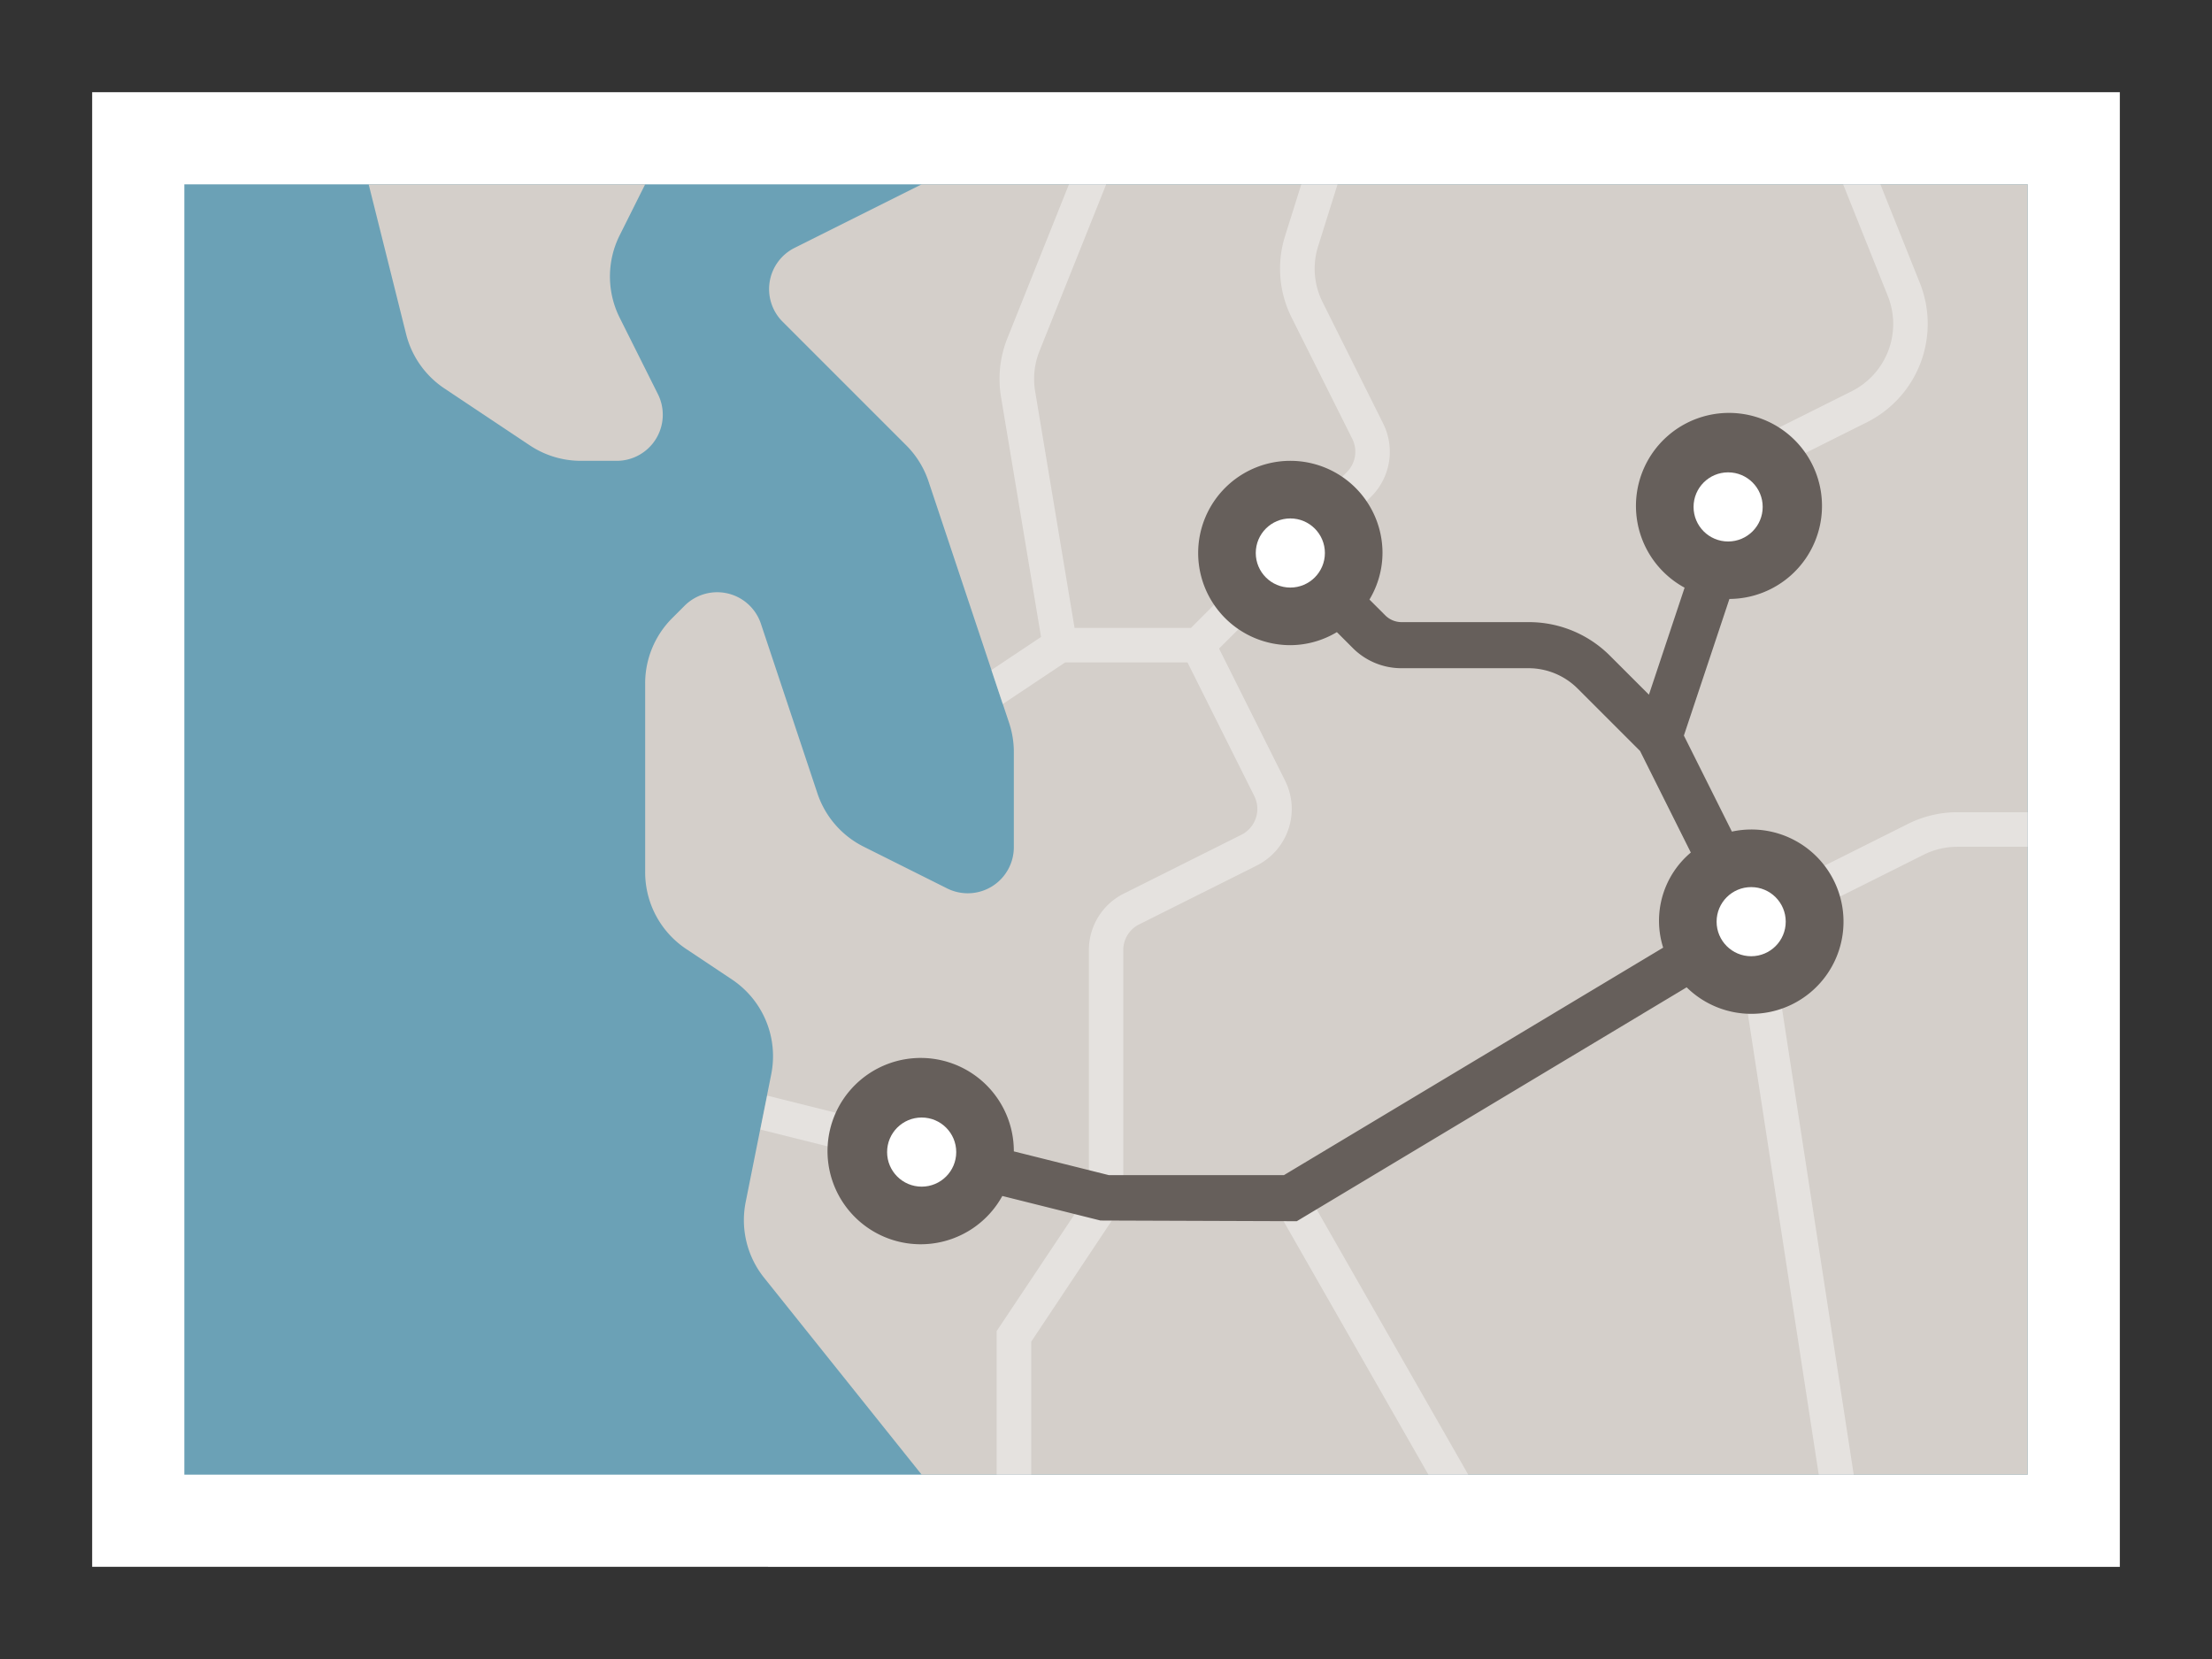
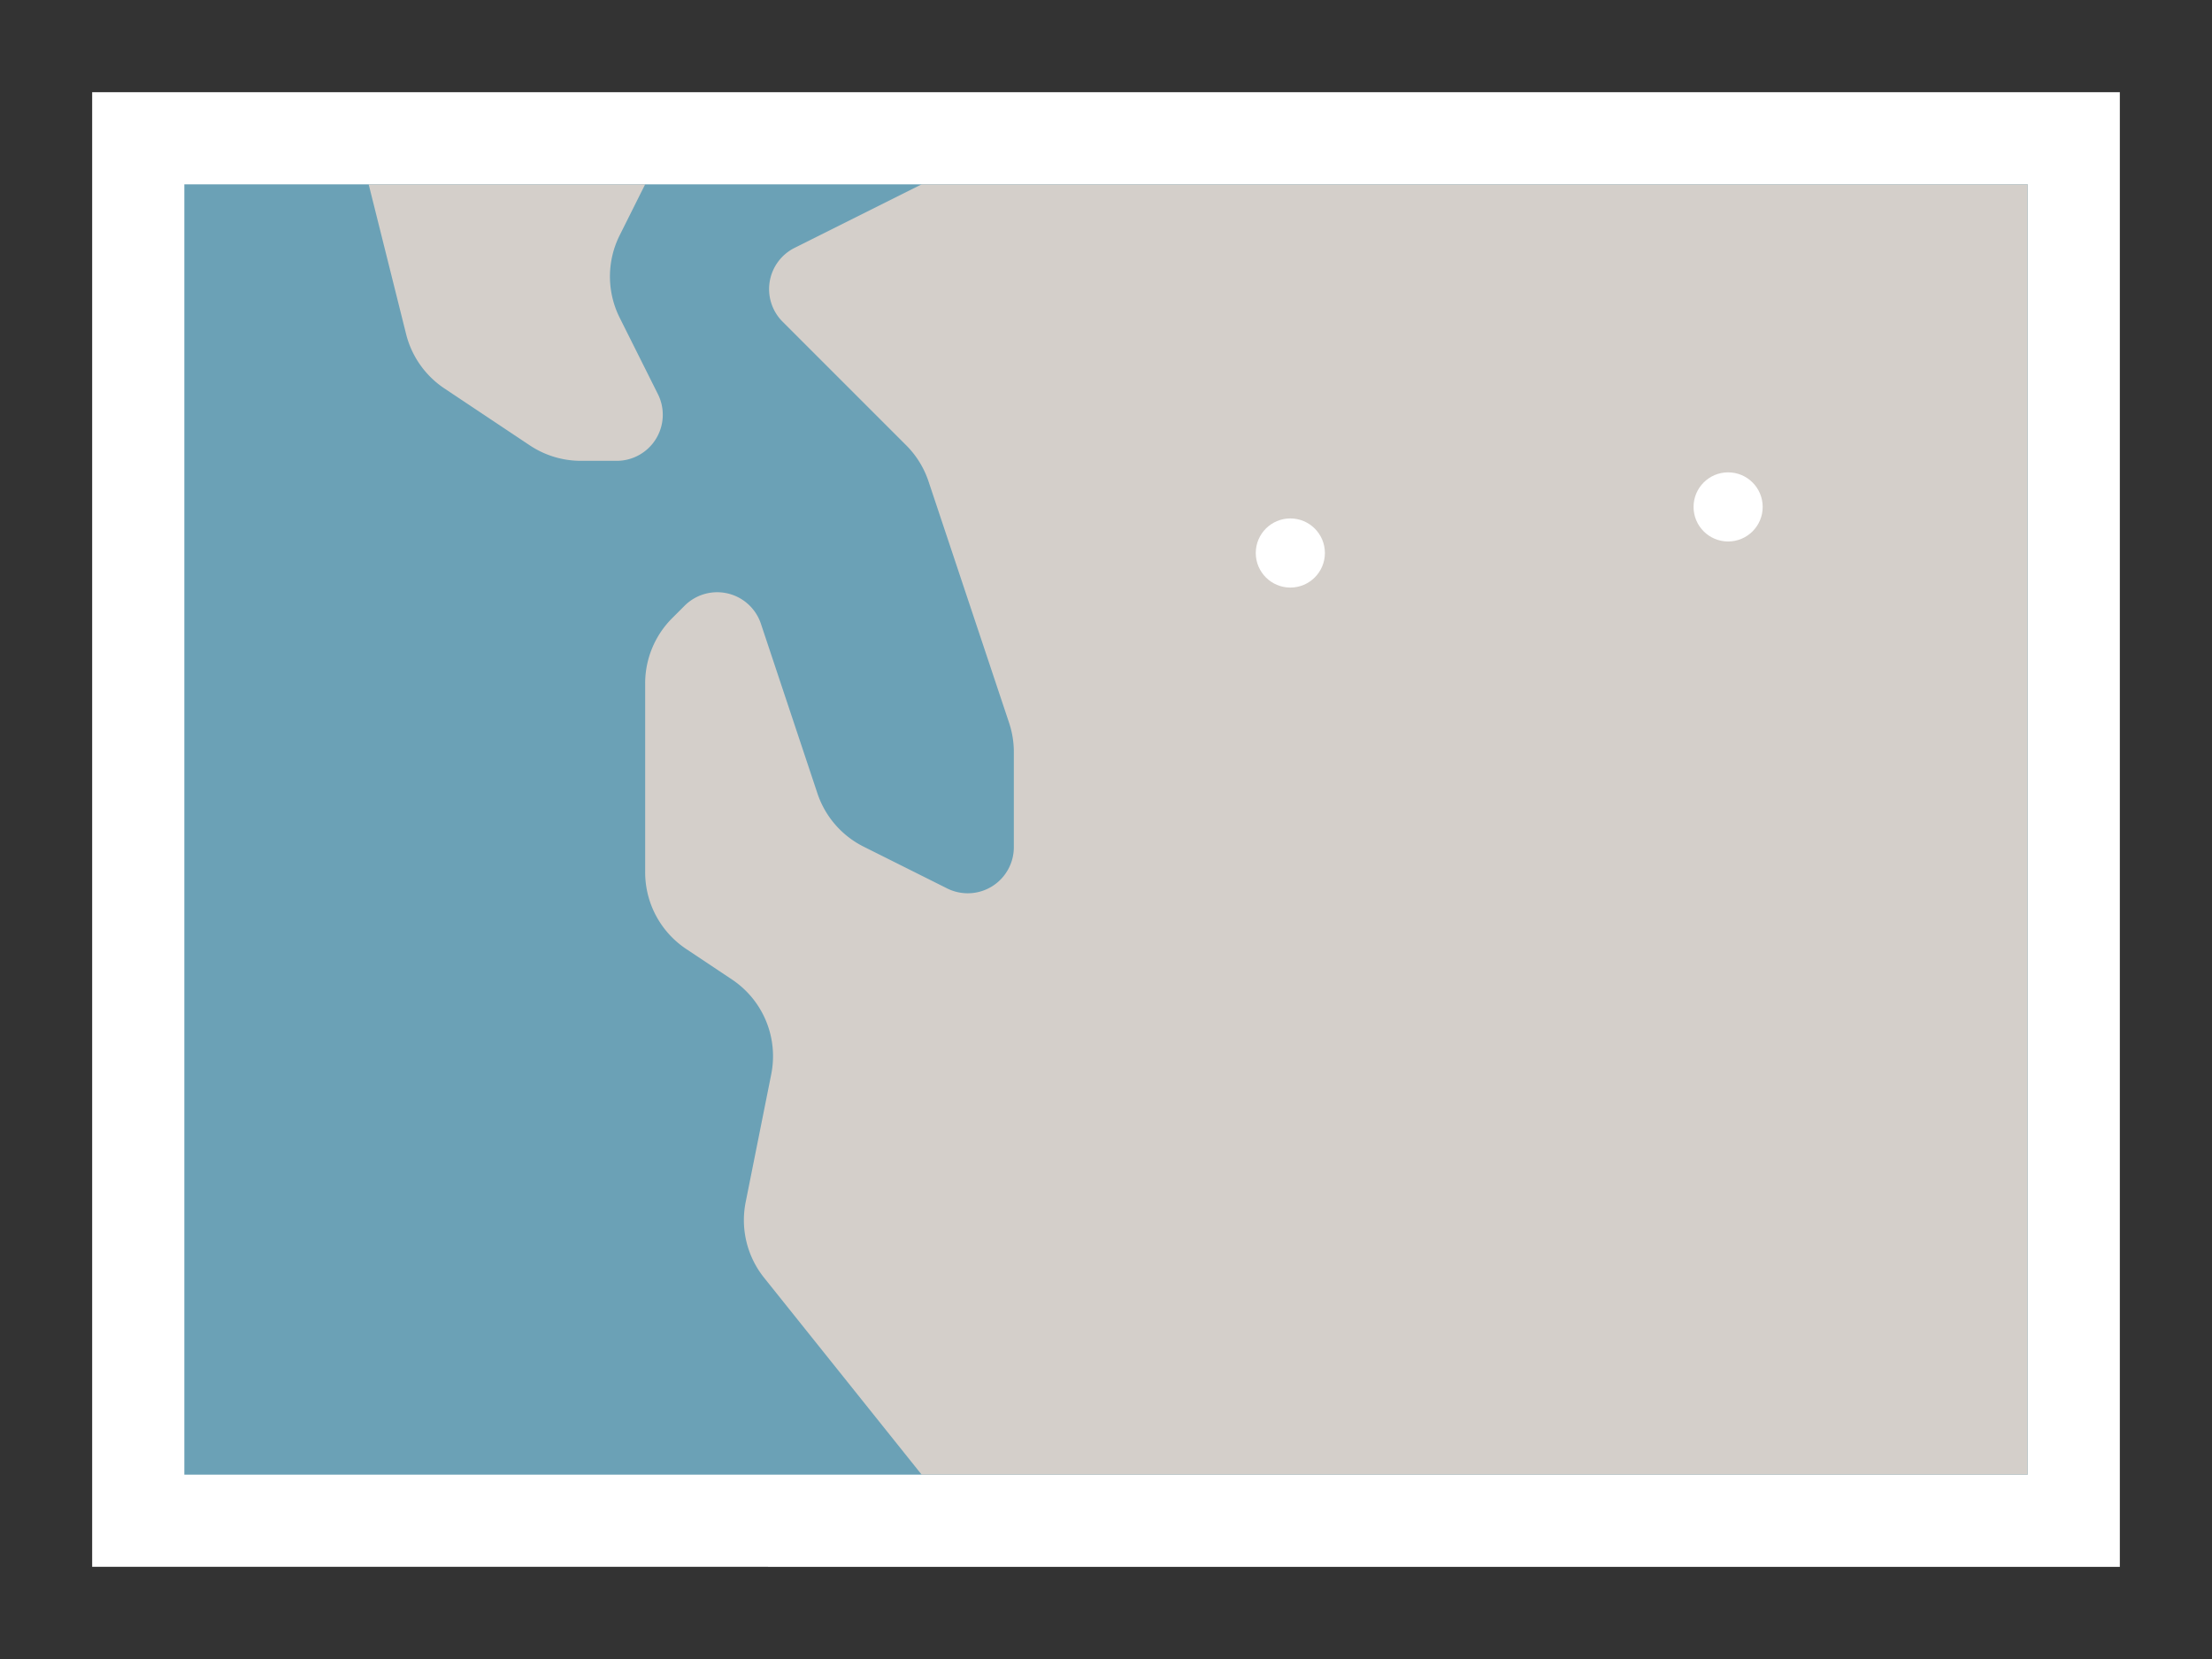
<svg xmlns="http://www.w3.org/2000/svg" width="96" height="72">
  <rect width="100%" height="100%" fill="#333333" stroke="none" />
  <path fill="#fff" d="M4 4h88v64H4z" />
  <path fill="#6ba1b6" d="M8 8h80v56H8z" />
  <path d="m40 8-5.518 2.759a2 2 0 0 0-.52 3.2l5.37 5.37A4.012 4.012 0 0 1 40.3 20.9l3.5 10.488a4 4 0 0 1 .2 1.265v4.115a2 2 0 0 1-2.894 1.789l-3.624-1.812a4 4 0 0 1-2.006-2.313l-2.453-7.362a2 2 0 0 0-3.311-.782l-.54.54A4 4 0 0 0 28 29.657v8.2a4 4 0 0 0 1.781 3.329l1.99 1.326a4 4 0 0 1 1.7 4.113l-1.109 5.545a4 4 0 0 0 .8 3.284L40 64h48V8zm-11.447 9.105-1.659-3.316a4 4 0 0 1 0-3.578L28 8H16l1.625 6.5a4 4 0 0 0 1.662 2.358l3.705 2.47a4 4 0 0 0 2.219.672h1.553a2 2 0 0 0 1.789-2.895z" fill="#d4cfca" />
-   <path d="M48.4 52.75h7.164L61.993 64h1.728l-6.706-11.734 18.413-11.05L78.933 64h1.518l-3.627-23.574 6.666-3.333a3.265 3.265 0 0 1 1.454-.343H88v-1.5h-3.056a4.778 4.778 0 0 0-2.124.5l-6.513 3.26-3.5-7.066 3.381-10.134a3.224 3.224 0 0 1 1.629-1.88l3.226-1.614a4.777 4.777 0 0 0 2.287-6.011L81.608 8h-1.616l1.945 4.861a3.268 3.268 0 0 1-1.564 4.114l-3.227 1.613a4.724 4.724 0 0 0-2.381 2.747l-3.1 9.3-1.961-2a4.783 4.783 0 0 0-3.359-1.392h-5.516a1.246 1.246 0 0 1-.885-.366L57.061 24l2.45-2.45a2.747 2.747 0 0 0 .515-3.174L57.4 13.113a3.231 3.231 0 0 1-.192-2.431L58.049 8h-1.573l-.7 2.23a4.727 4.727 0 0 0 .281 3.553l2.632 5.263a1.251 1.251 0 0 1-.235 1.443L55.47 23.47l-.531.53-3.25 3.25h-5.054l-1.711-10.271a3.245 3.245 0 0 1 .188-1.74L48.008 8h-1.616l-2.673 6.683a4.745 4.745 0 0 0-.275 2.544l1.737 10.418-2.154 1.436.492 1.475 2.708-1.806h5.31l2.9 5.8a1.253 1.253 0 0 1-.56 1.678l-5.1 2.552a2.738 2.738 0 0 0-1.52 2.46v9.8l-13.96-3.49L33 49.022l13.79 3.448-3.536 5.3V64h1.5v-5.772zm.349-11.514a1.244 1.244 0 0 1 .691-1.118l5.1-2.553a2.747 2.747 0 0 0 1.23-3.689l-2.864-5.728L56 25.061l2.884 2.883a2.73 2.73 0 0 0 1.945.806h5.514a3.273 3.273 0 0 1 2.3.952l2.743 2.742 3.634 7.27L55.792 51.25H48.75z" fill="#fff" opacity=".4" />
-   <path d="M76 36a3.973 3.973 0 0 0-.836.091l-2.084-4.168 1.976-5.929a4.037 4.037 0 1 0-1.945-.489l-1.548 4.644-1.685-1.684A4.968 4.968 0 0 0 66.343 27h-5.514a1 1 0 0 1-.708-.293l-.687-.687A3.96 3.96 0 0 0 60 24a4 4 0 1 0-4 4 3.957 3.957 0 0 0 2.02-.566l.687.687a2.978 2.978 0 0 0 2.122.879h5.514a3.017 3.017 0 0 1 2.121.879l2.714 2.713L73.381 37a3.864 3.864 0 0 0-1.2 4.127L55.723 51h-7.6L44 49.969a4.043 4.043 0 1 0-.5 1.936l4.26 1.065 8.52.03L73.2 42.849A4 4 0 1 0 76 36z" fill="#665f5b" />
-   <circle cx="40" cy="50" r="1.5" fill="#fff" />
  <circle cx="75" cy="22" r="1.5" fill="#fff" />
-   <circle cx="76" cy="40" r="1.5" fill="#fff" />
  <circle cx="56" cy="24" r="1.5" fill="#fff" />
</svg>